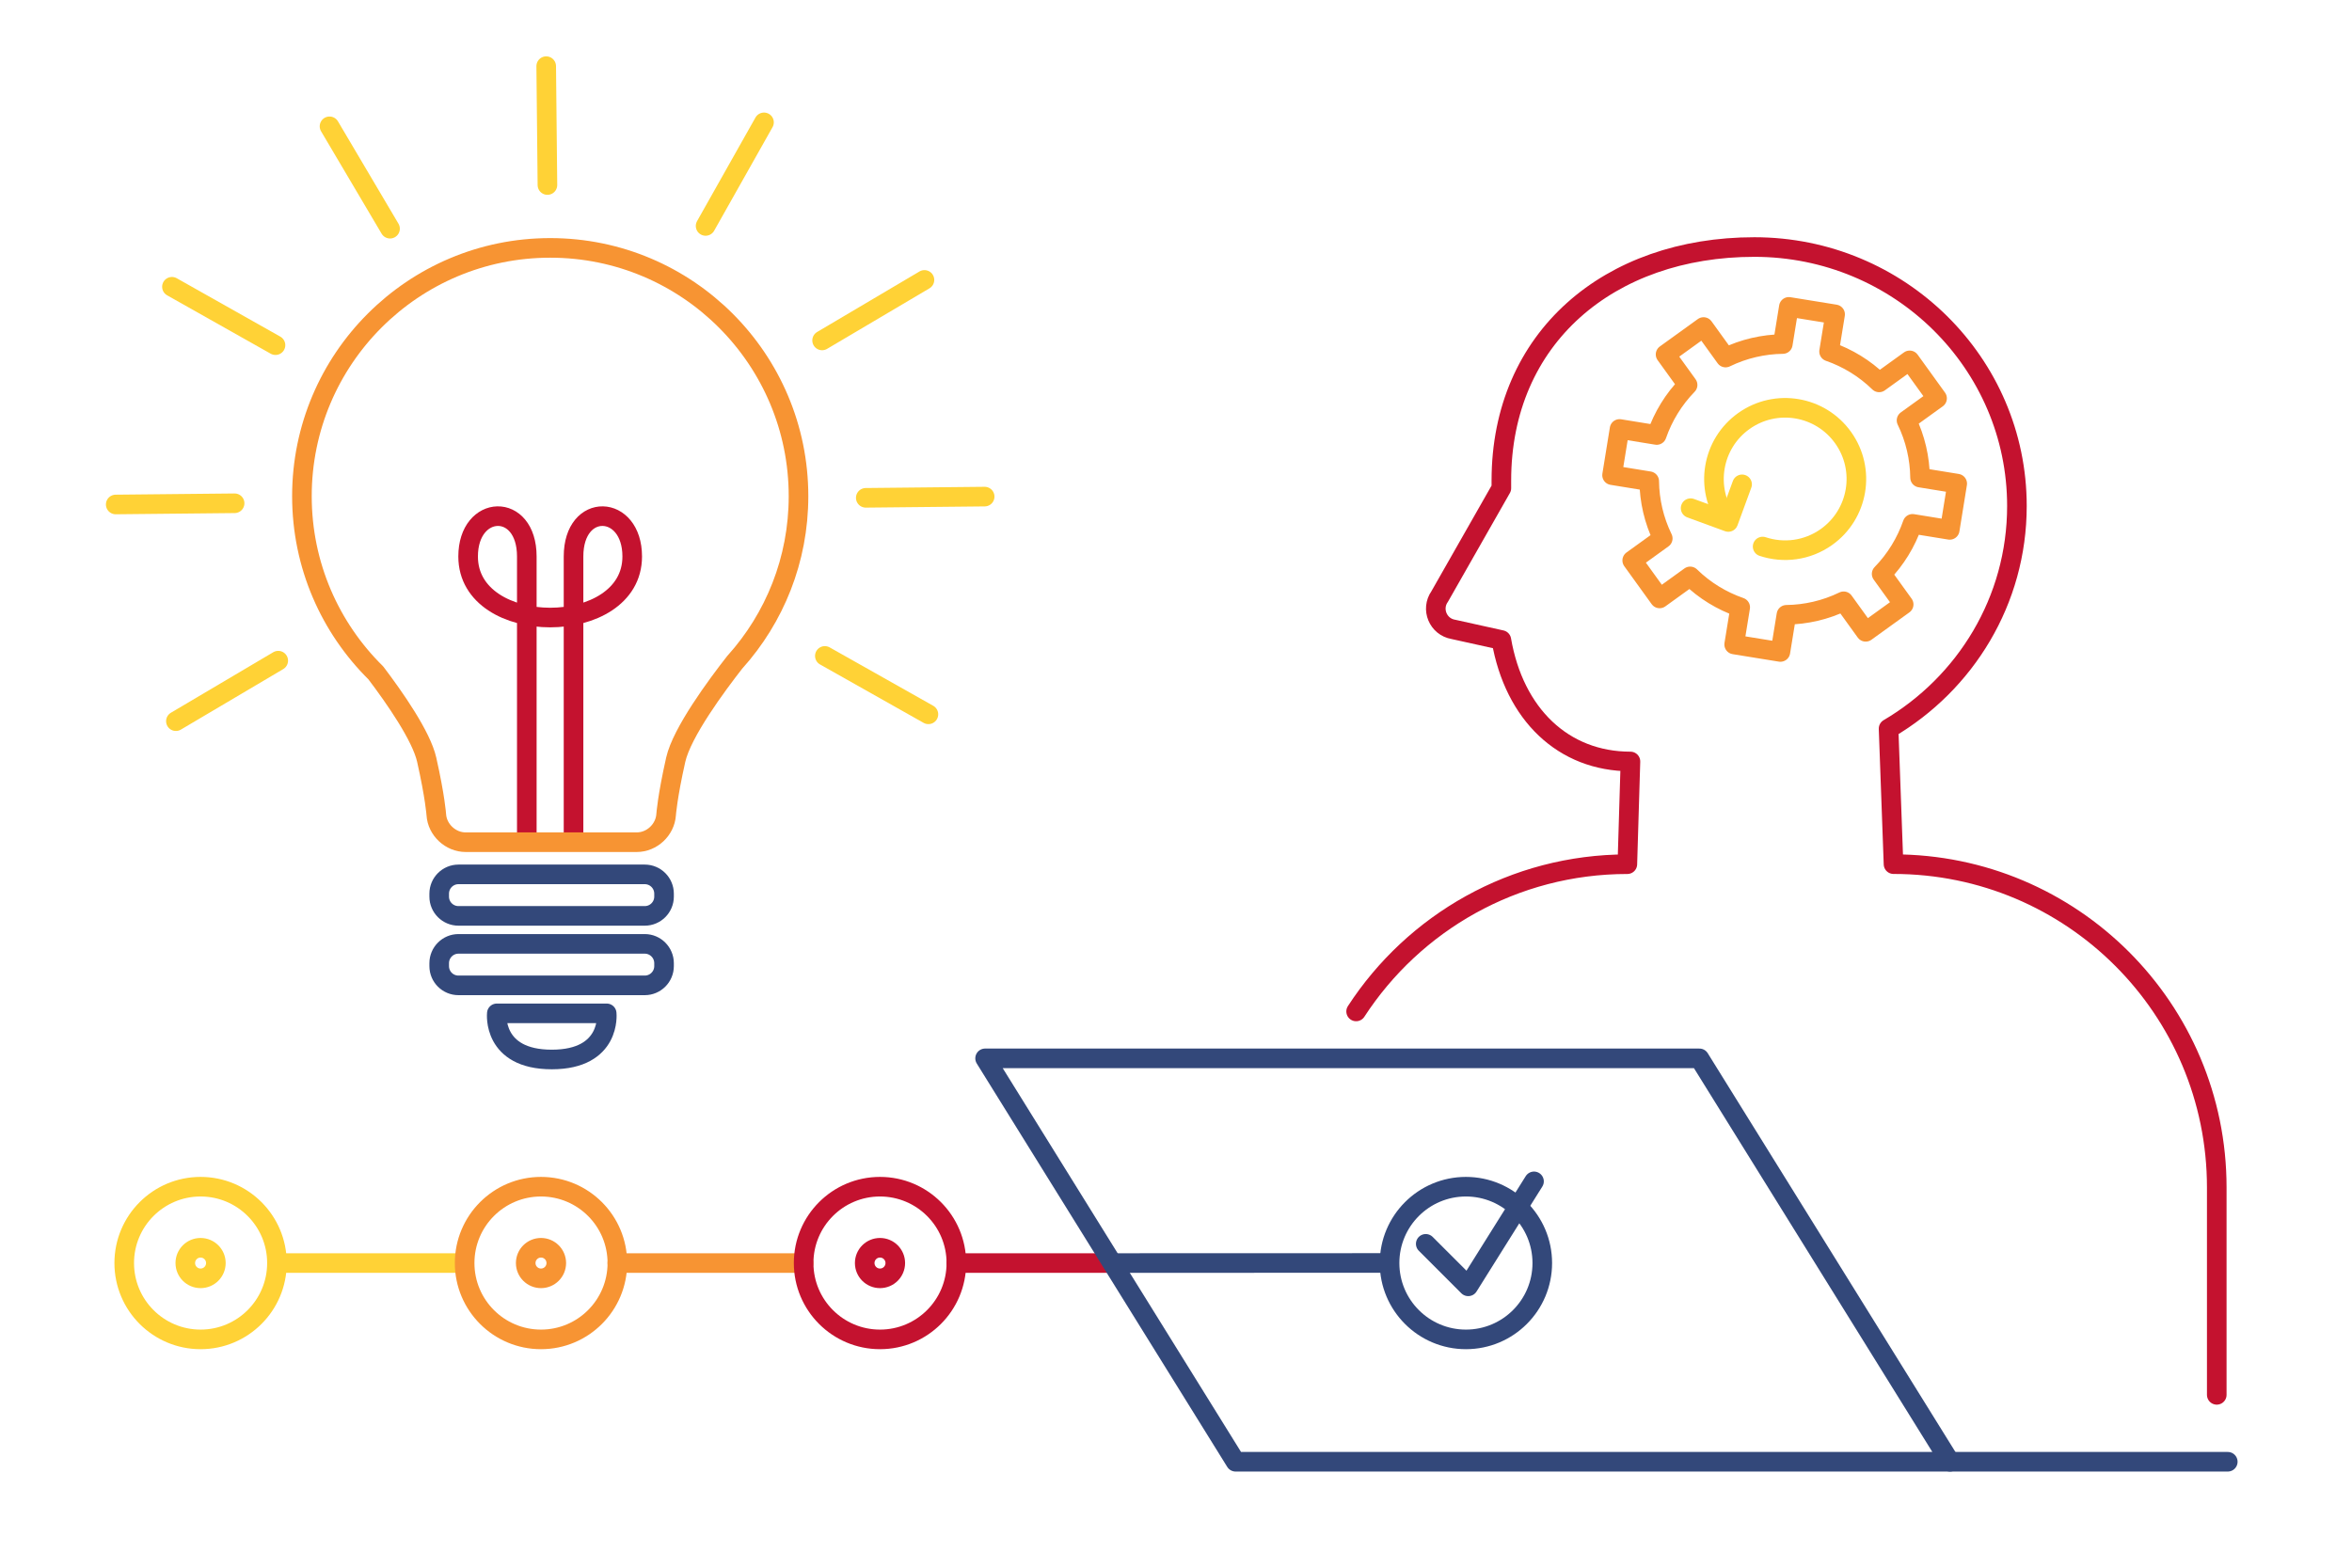
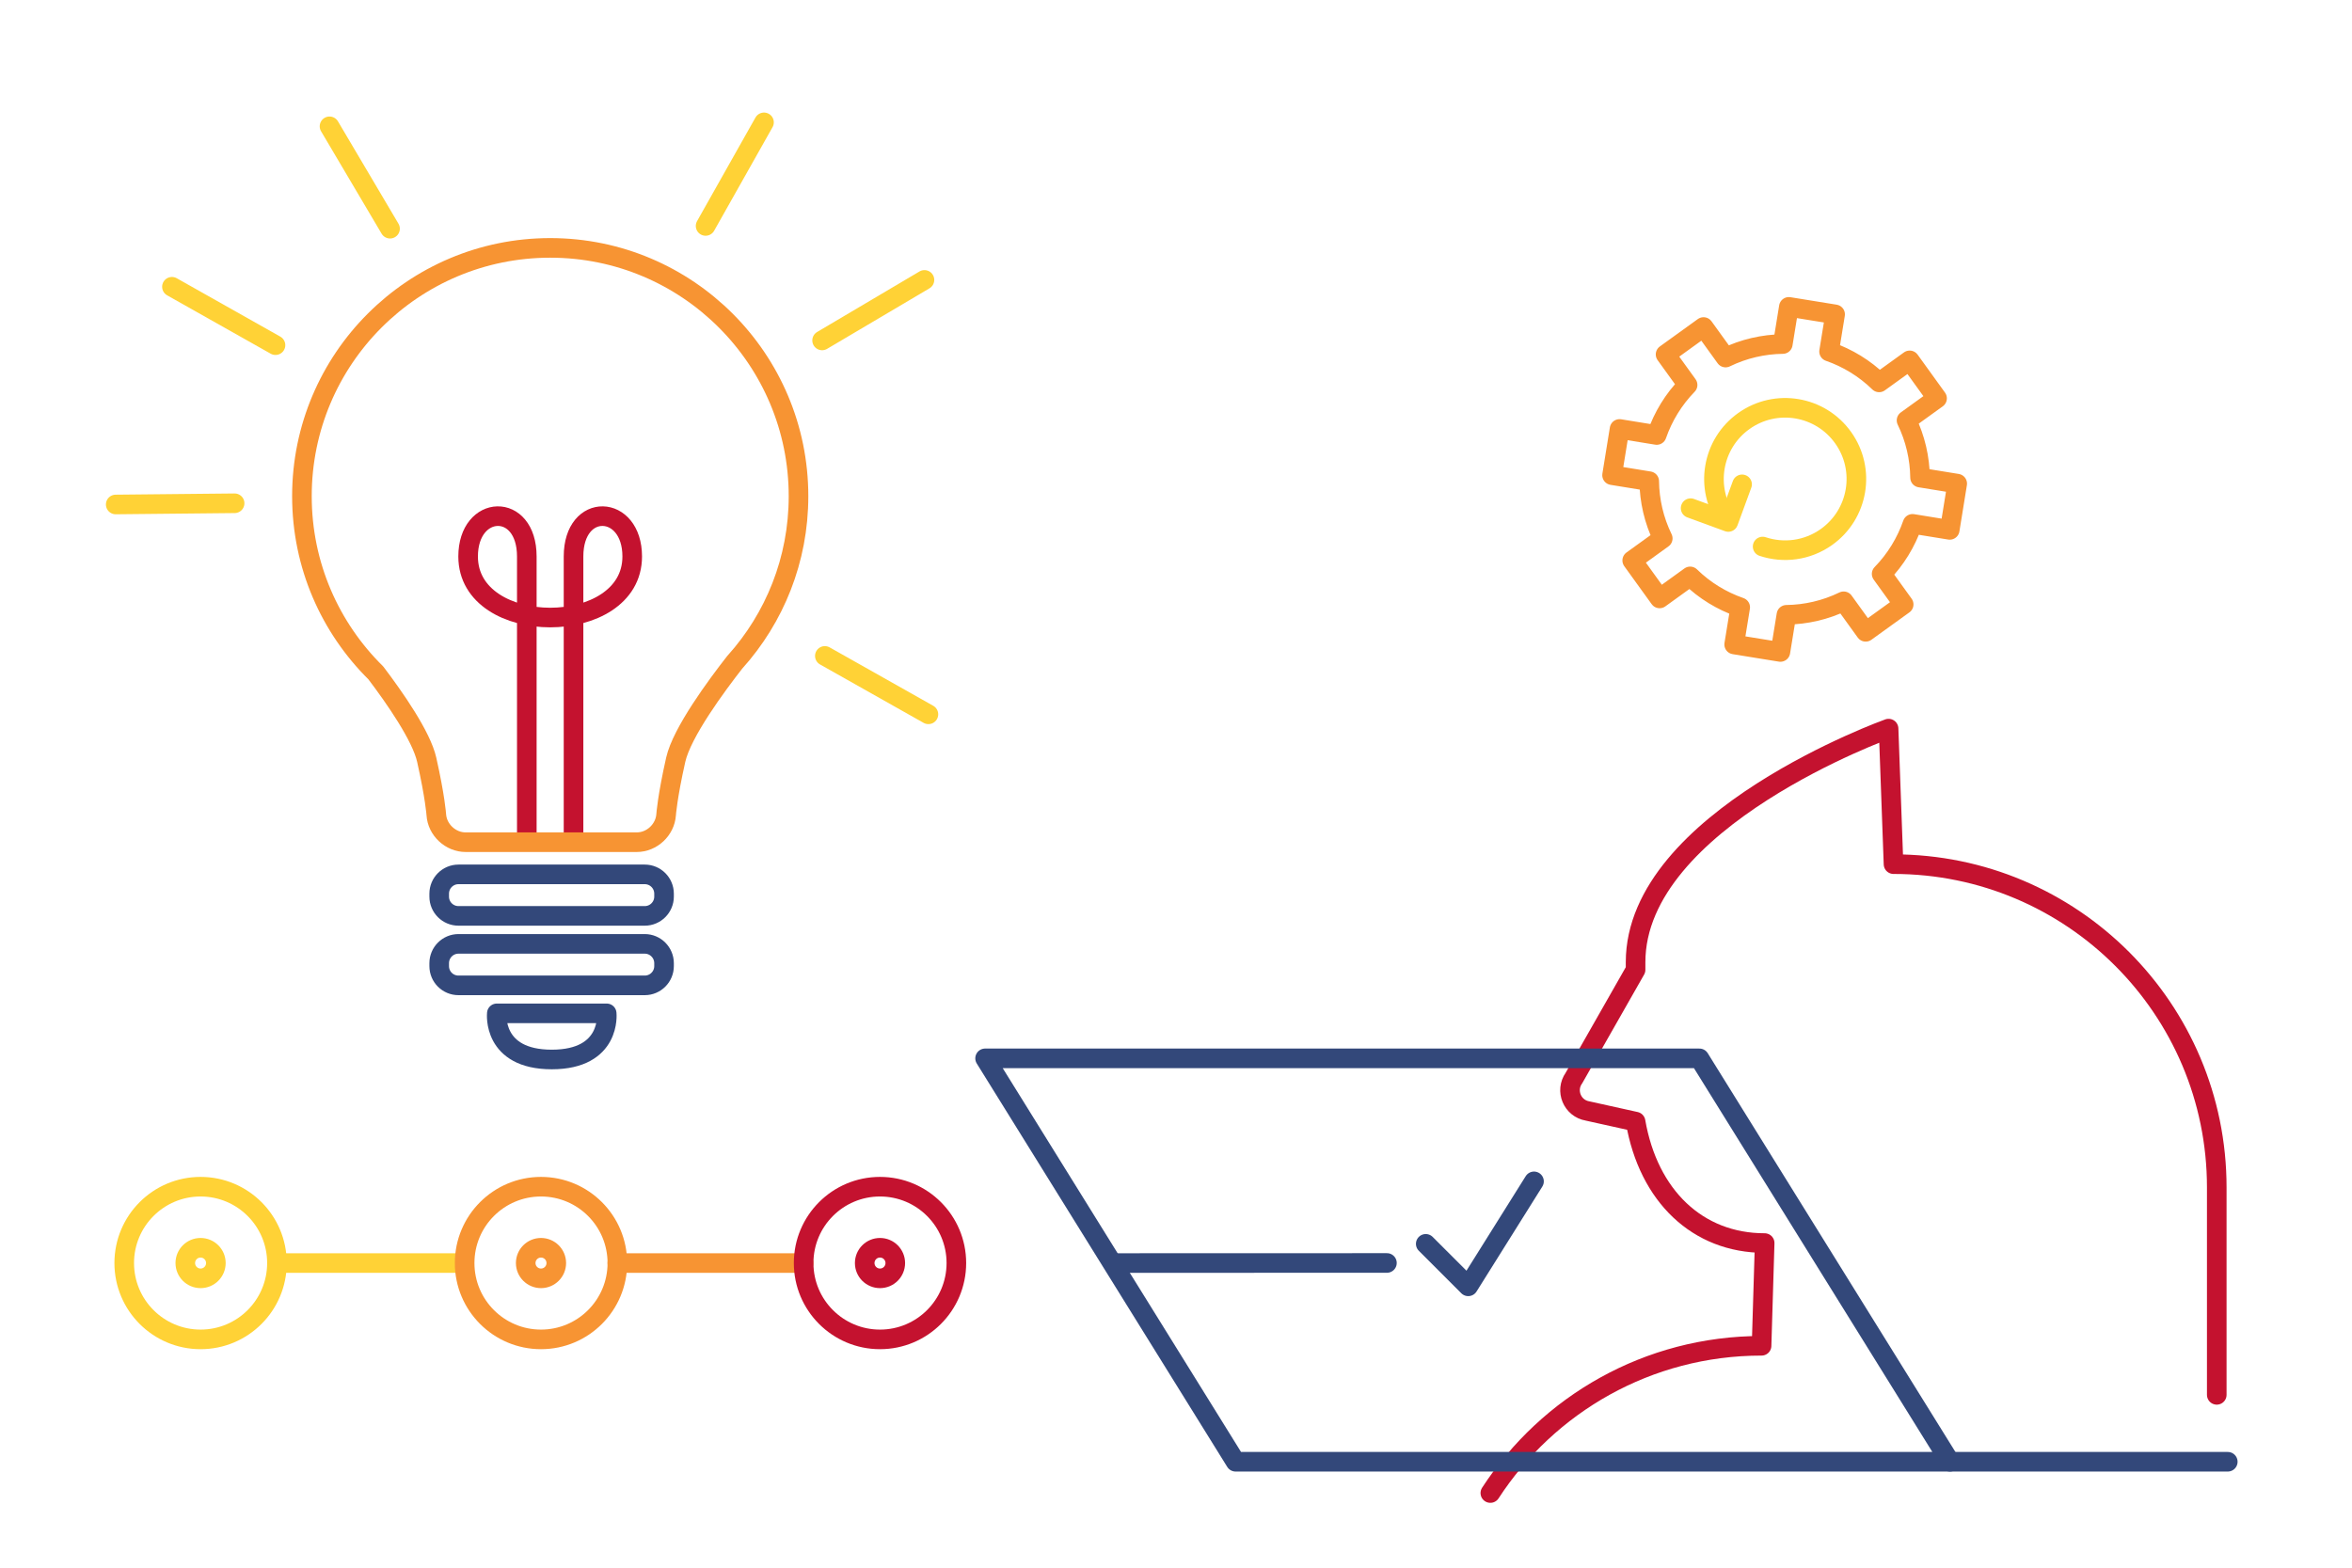
<svg xmlns="http://www.w3.org/2000/svg" id="White_BCKG" viewBox="0 0 600 400">
  <defs>
    <style>
      .cls-1 {
        stroke: #ffd236;
      }

      .cls-1, .cls-2, .cls-3, .cls-4, .cls-5 {
        fill: none;
        stroke-linecap: round;
        stroke-linejoin: round;
        stroke-width: 5px;
      }

      .cls-2 {
        stroke: #ffd236;
      }

      .cls-3 {
        stroke: #f79433;
      }

      .cls-4 {
        stroke: #33487a;
      }

      .cls-5 {
        stroke: #c4122f;
      }
    </style>
  </defs>
  <g>
    <path class="cls-5" d="M146.31,212.93s0-56.9,0-70.94c0-14.04,14.97-13.41,14.97,0,0,20.77-41.86,20.77-41.86,0,0-13.41,14.97-14.04,14.97,0v70.94" />
    <g>
      <path class="cls-3" d="M187.5,168.9c-4.66,5.95-13.55,17.97-15.12,24.94-2.15,9.54-2.45,14.03-2.45,14.03-.26,3.86-3.62,7.02-7.5,7.02h-43.64c-3.86,0-7.25-3.16-7.49-7.02,0,0-.3-4.49-2.45-14.03-1.35-6.01-8.14-15.77-12.98-22.15-11.64-11.49-18.85-27.44-18.85-45.09,0-34.98,28.35-63.35,63.34-63.35s63.34,28.37,63.34,63.35c0,16.27-6.12,31.09-16.19,42.3Z" />
      <path class="cls-4" d="M140.76,270.33c-15.28,0-14.02-11.77-14.02-11.77h28.03s1.27,11.77-14.01,11.77Z" />
      <path class="cls-4" d="M169.4,246.5c0,2.72-2.21,4.92-4.92,4.92h-47.52c-2.72,0-4.92-2.19-4.92-4.92v-.74c0-2.71,2.2-4.93,4.92-4.93h47.52c2.71,0,4.92,2.22,4.92,4.93v.74Z" />
      <path class="cls-4" d="M169.4,228.77c0,2.72-2.21,4.92-4.92,4.92h-47.52c-2.72,0-4.92-2.2-4.92-4.92v-.75c0-2.71,2.2-4.92,4.92-4.92h47.52c2.71,0,4.92,2.2,4.92,4.92v.75Z" />
    </g>
    <g>
      <g id="_Radial_Repeat_" data-name="&amp;lt;Radial Repeat&amp;gt;">
-         <line class="cls-2" x1="44.87" y1="184.01" x2="70.98" y2="168.57" />
-       </g>
+         </g>
      <g id="_Radial_Repeat_-2" data-name="&amp;lt;Radial Repeat&amp;gt;">
        <line class="cls-2" x1="29.52" y1="128.72" x2="59.85" y2="128.41" />
      </g>
      <g id="_Radial_Repeat_-3" data-name="&amp;lt;Radial Repeat&amp;gt;">
        <line class="cls-2" x1="43.86" y1="73.17" x2="70.28" y2="88.07" />
      </g>
      <g id="_Radial_Repeat_-4" data-name="&amp;lt;Radial Repeat&amp;gt;">
        <line class="cls-2" x1="84.06" y1="32.23" x2="99.5" y2="58.35" />
      </g>
      <g id="_Radial_Repeat_-5" data-name="&amp;lt;Radial Repeat&amp;gt;">
-         <line class="cls-2" x1="139.34" y1="16.88" x2="139.65" y2="47.21" />
-       </g>
+         </g>
      <g id="_Radial_Repeat_-6" data-name="&amp;lt;Radial Repeat&amp;gt;">
        <line class="cls-2" x1="194.9" y1="31.22" x2="180" y2="57.65" />
      </g>
      <g id="_Radial_Repeat_-7" data-name="&amp;lt;Radial Repeat&amp;gt;">
        <line class="cls-2" x1="235.83" y1="71.42" x2="209.72" y2="86.86" />
      </g>
      <g id="_Radial_Repeat_-8" data-name="&amp;lt;Radial Repeat&amp;gt;">
-         <line class="cls-2" x1="251.19" y1="126.71" x2="220.86" y2="127.02" />
-       </g>
+         </g>
      <g id="_Radial_Repeat_-9" data-name="&amp;lt;Radial Repeat&amp;gt;">
        <line class="cls-2" x1="236.84" y1="182.26" x2="210.42" y2="167.36" />
      </g>
    </g>
  </g>
  <g>
    <g>
      <line class="cls-1" x1="70.65" y1="322.27" x2="118.17" y2="322.27" />
      <circle class="cls-1" cx="51.17" cy="322.27" r="19.48" />
      <circle class="cls-1" cx="51.17" cy="322.27" r="3.9" />
      <line class="cls-3" x1="157.49" y1="322.27" x2="205.01" y2="322.27" />
-       <line class="cls-5" x1="243.97" y1="322.27" x2="283.81" y2="322.27" />
      <line class="cls-4" x1="283.97" y1="322.27" x2="353.81" y2="322.25" />
      <polyline class="cls-4" points="363.71 317.37 374.55 328.21 391.33 301.43" />
      <circle class="cls-3" cx="138.01" cy="322.27" r="19.48" />
      <circle class="cls-5" cx="224.49" cy="322.27" r="19.48" />
      <circle class="cls-3" cx="138.01" cy="322.27" r="3.9" />
      <circle class="cls-5" cx="224.49" cy="322.27" r="3.9" />
-       <circle class="cls-4" cx="373.96" cy="322.27" r="19.48" />
    </g>
    <g>
      <line class="cls-4" x1="568.31" y1="372.97" x2="497.45" y2="372.97" />
-       <path class="cls-5" d="M565.5,355.9v-52.92c0-45.56-36.93-82.49-82.46-82.49l-1.26-34.58c19.61-11.53,32.74-32.65,32.74-56.8,0-36.49-29.99-66.08-66.98-66.08s-64.54,23.1-64.54,59.59v1.94l-15.73,27.63c-2.29,3.23-.42,7.74,3.49,8.4l12.24,2.71c3.29,18.97,15.81,30.99,32.93,30.99l-.79,26.21c-28.99,0-54.5,14.96-69.19,37.57" />
+       <path class="cls-5" d="M565.5,355.9v-52.92c0-45.56-36.93-82.49-82.46-82.49l-1.26-34.58s-64.54,23.1-64.54,59.59v1.94l-15.73,27.63c-2.29,3.23-.42,7.74,3.49,8.4l12.24,2.71c3.29,18.97,15.81,30.99,32.93,30.99l-.79,26.21c-28.99,0-54.5,14.96-69.19,37.57" />
      <g>
        <g>
          <polyline class="cls-1" points="444.41 123.58 440.89 133.18 431.28 129.66" />
          <path class="cls-1" d="M440.6,132.75c-5.82-8.18-3.9-19.52,4.27-25.33,8.18-5.82,19.52-3.9,25.33,4.27,5.82,8.18,3.9,19.52-4.27,25.33-4.91,3.49-10.96,4.2-16.28,2.43" />
        </g>
        <path class="cls-3" d="M440.2,91.23c4.65-2.26,9.64-3.39,14.6-3.45l1.54-9.48,11.8,1.91-1.54,9.48c4.69,1.63,9.07,4.27,12.77,7.88l7.79-5.62,6.99,9.69-7.79,5.62c2.26,4.65,3.39,9.64,3.45,14.6l9.48,1.54-1.91,11.8-9.49-1.54c-1.63,4.69-4.27,9.07-7.88,12.77l5.62,7.79-9.69,6.99-5.62-7.79c-4.65,2.26-9.64,3.39-14.6,3.45l-1.54,9.48-11.79-1.91,1.54-9.48c-4.69-1.63-9.07-4.27-12.77-7.89l-7.79,5.62-6.99-9.69,7.79-5.62c-2.26-4.65-3.39-9.64-3.45-14.6l-9.48-1.54,1.91-11.79,9.48,1.54c1.63-4.69,4.28-9.07,7.88-12.77l-5.62-7.79,9.69-6.99,5.62,7.79h0Z" />
      </g>
      <polygon class="cls-4" points="315.2 372.97 497.44 372.97 433.52 270.04 251.3 270.04 315.2 372.97" />
    </g>
  </g>
</svg>